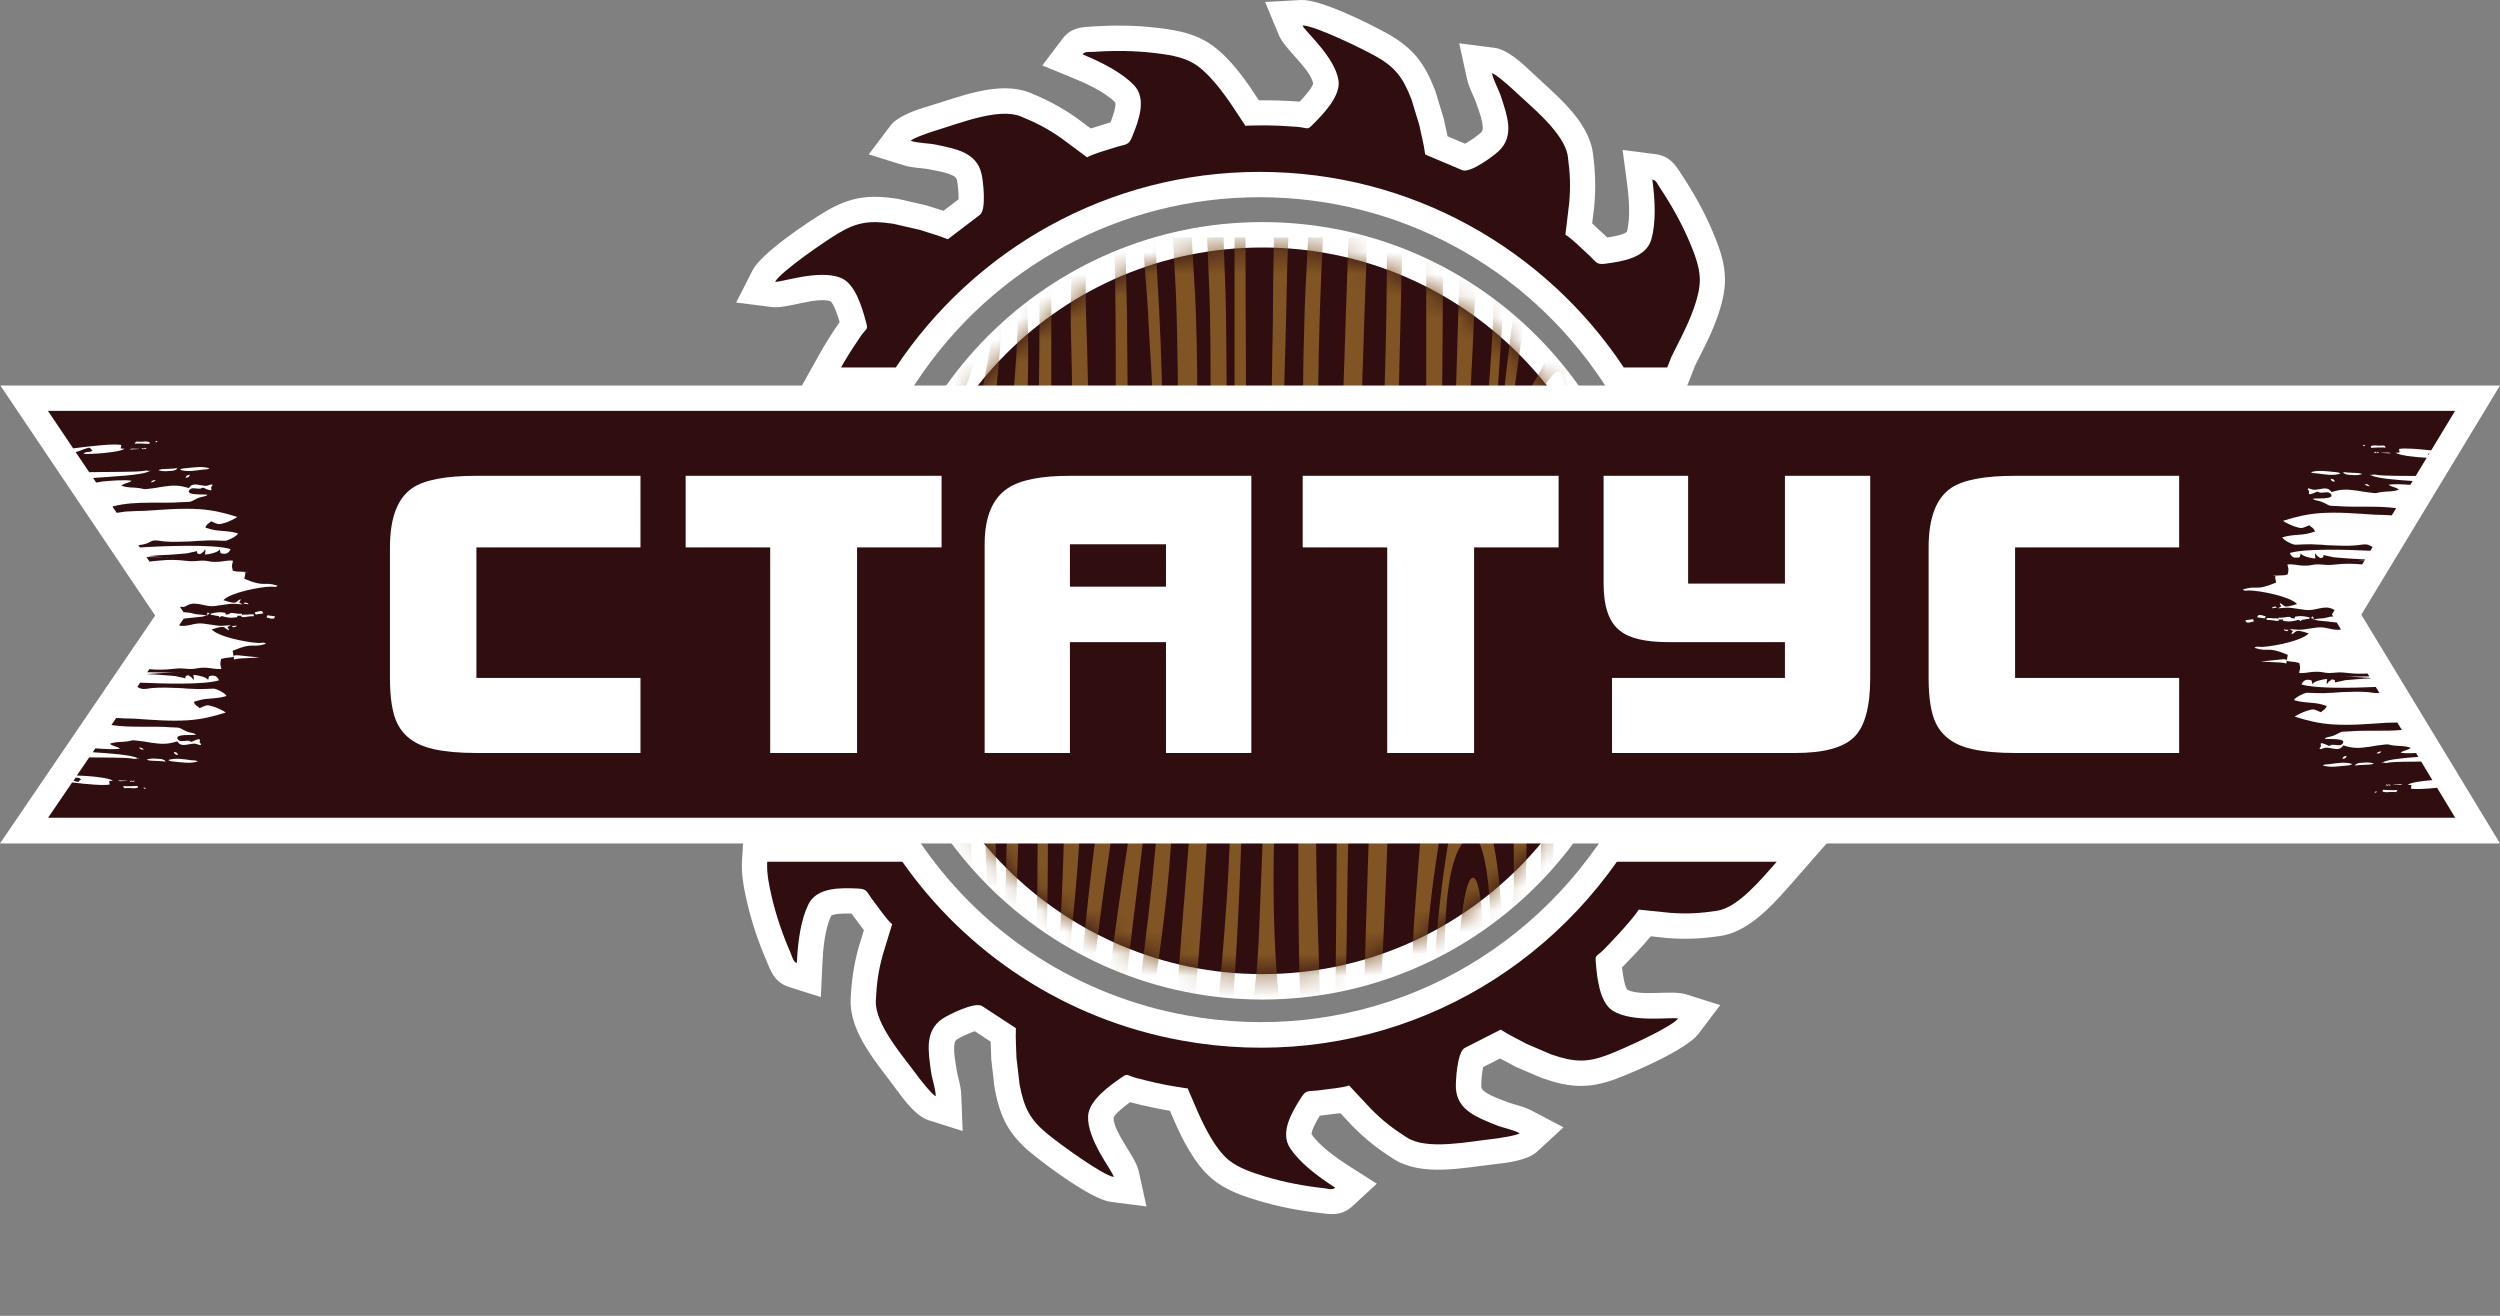
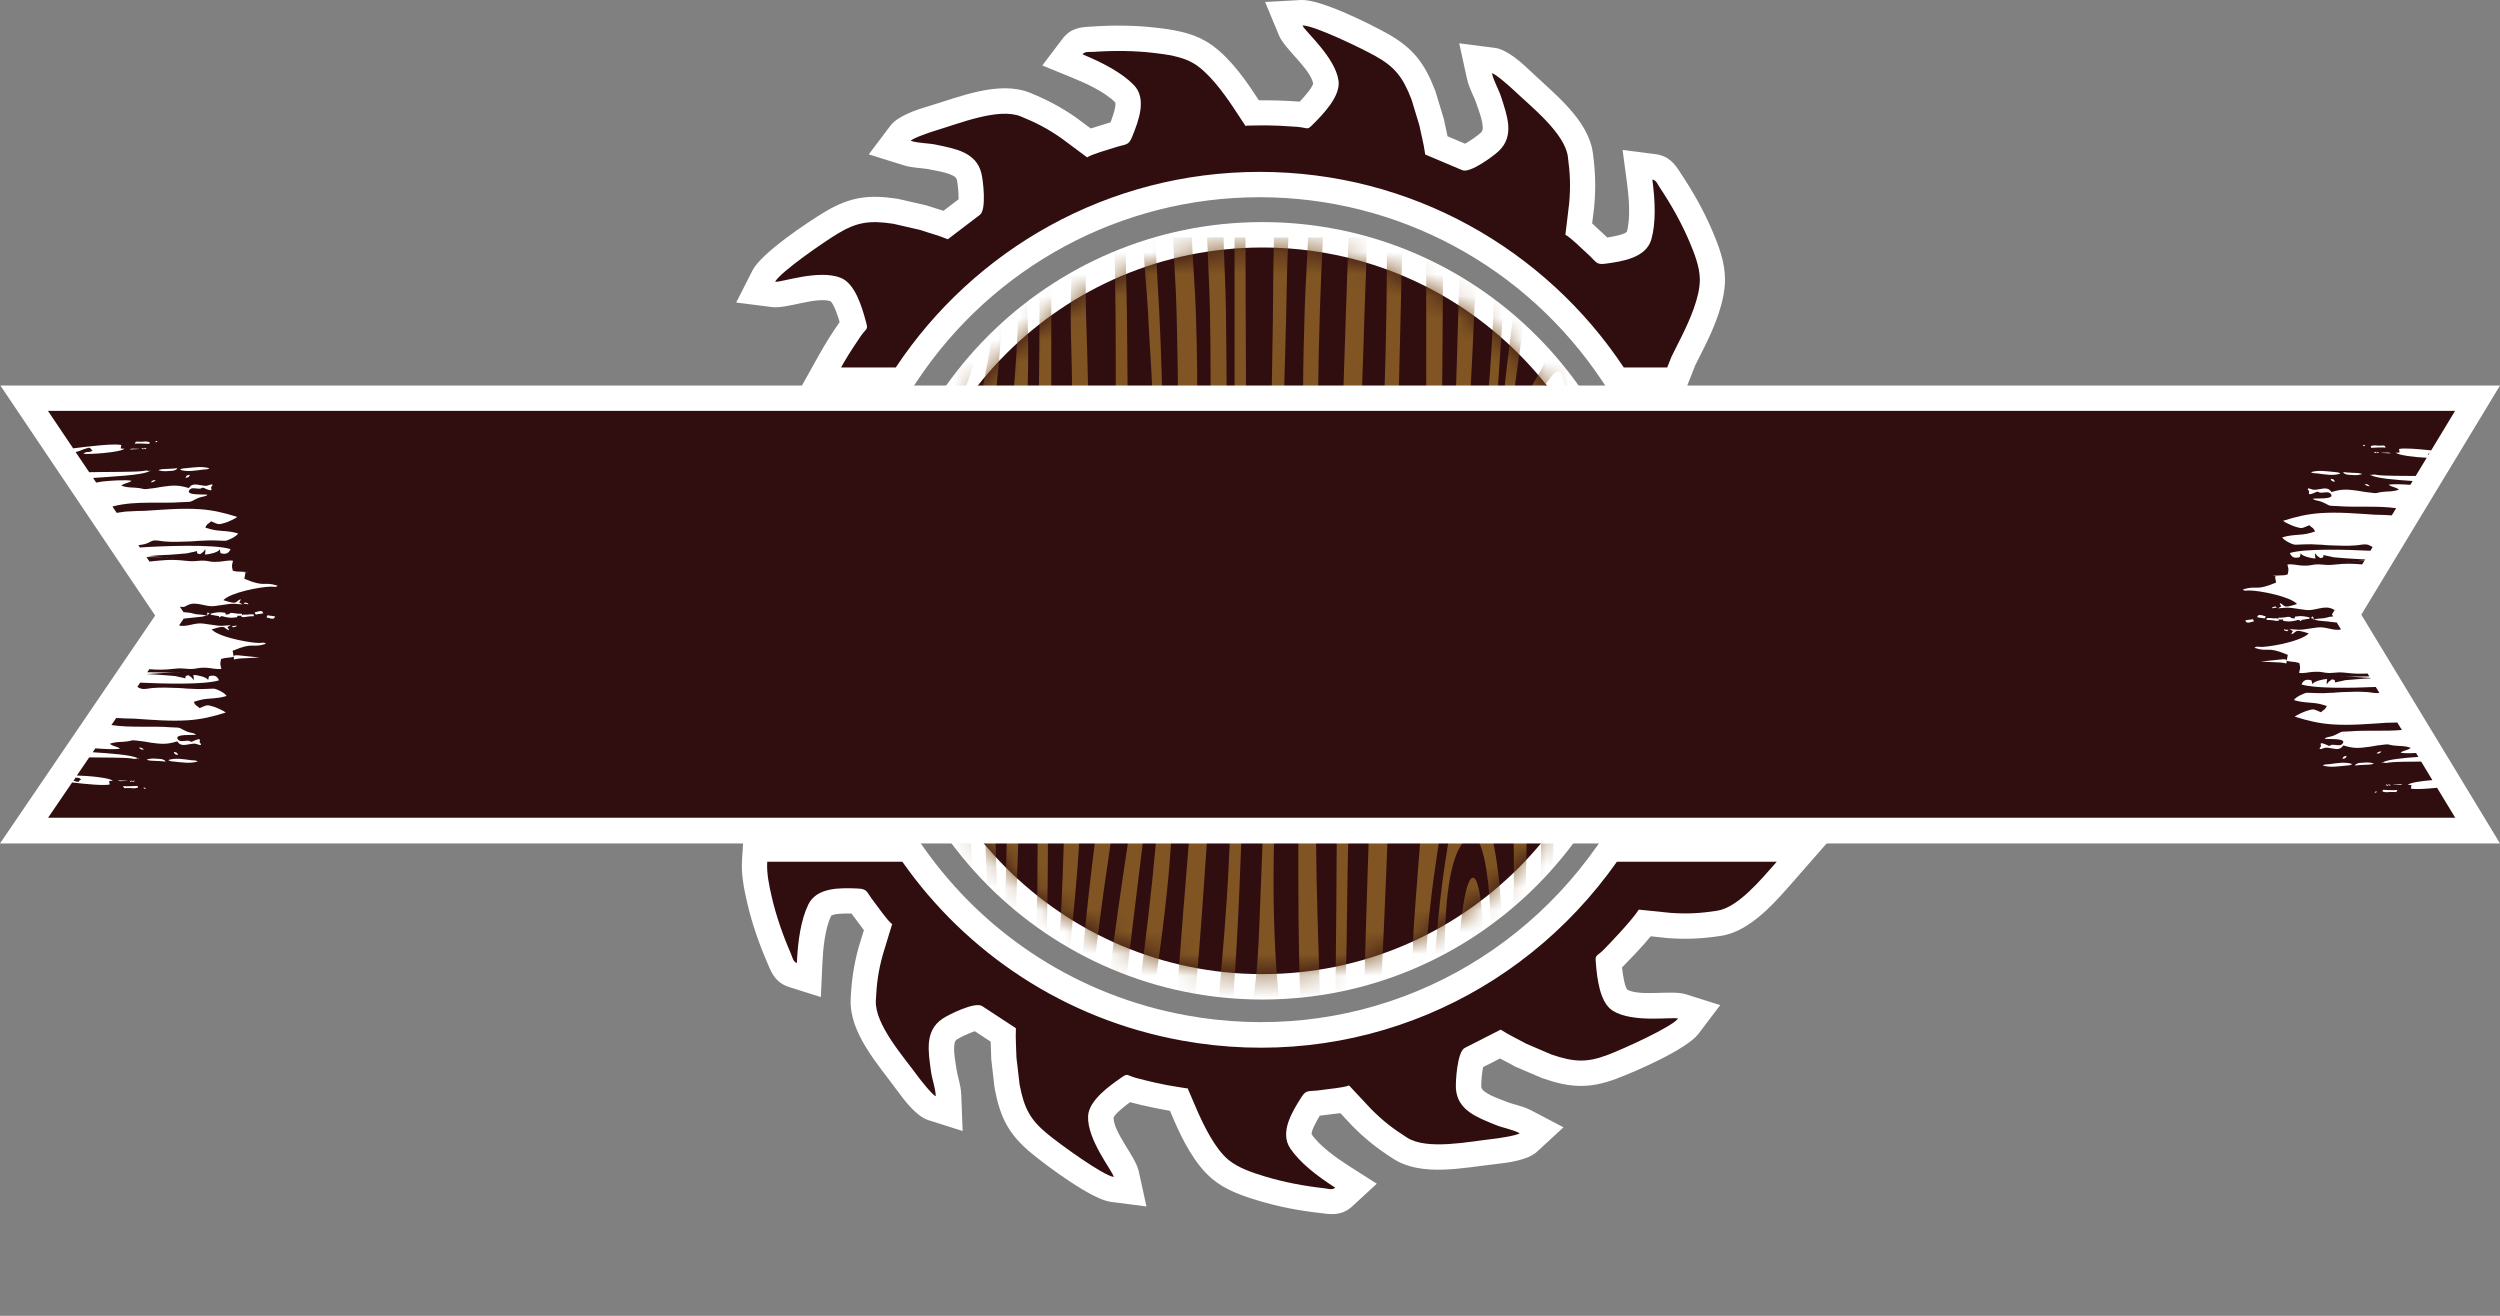
<svg xmlns="http://www.w3.org/2000/svg" width="114" height="60" viewBox="0 0 114 60" fill="none">
  <rect x="0" y="0" width="114" height="60" fill="#808080" stroke="none" />
  <g clip-path="url(#clip0_467_1381)">
    <path fill-rule="evenodd" clip-rule="evenodd" d="M57.564 10.127C67.337 10.127 75.256 18.064 75.256 27.853C75.256 37.641 67.334 45.579 57.564 45.579C47.795 45.579 39.873 37.641 39.873 27.853C39.873 18.064 47.795 10.127 57.564 10.127Z" fill="white" />
    <path fill-rule="evenodd" clip-rule="evenodd" d="M57.564 11.286C66.696 11.286 74.099 18.703 74.099 27.853C74.099 37.003 66.696 44.42 57.564 44.42C48.432 44.42 41.029 37.003 41.029 27.853C41.029 18.703 48.432 11.286 57.564 11.286Z" fill="#300E10" />
    <mask id="mask0_467_1381" style="mask-type:luminance" maskUnits="userSpaceOnUse" x="41" y="11" width="34" height="34">
      <path d="M57.564 11.286C66.696 11.286 74.099 18.703 74.099 27.853C74.099 37.003 66.696 44.42 57.564 44.42C48.432 44.42 41.029 37.003 41.029 27.853C41.029 18.703 48.432 11.286 57.564 11.286Z" fill="white" />
    </mask>
    <g mask="url(#mask0_467_1381)">
      <path fill-rule="evenodd" clip-rule="evenodd" d="M55.12 58.59C54.929 55.705 55.901 50.985 56.973 48.532C57.083 48.279 57.286 47.755 57.536 47.874C57.927 48.062 58.199 49.215 58.299 49.751C58.812 52.448 58.94 56.958 58.552 59.671C58.346 61.124 58.052 62.684 57.586 63.99C57.477 64.3 57.336 64.648 57.17 64.914C57.077 65.062 57.011 65.181 56.883 65.281C56.32 65.716 55.864 63.618 55.764 63.242C55.37 61.748 55.223 60.206 55.116 58.596L55.12 58.59ZM56.292 10.825H56.795C56.795 14.146 56.826 17.475 56.826 20.802C56.826 22.468 56.814 24.138 56.814 25.804C56.814 27.471 56.767 29.143 56.767 30.809C56.767 33.876 56.648 37.475 56.517 40.557C56.451 42.12 56.364 43.718 56.248 45.275C56.192 46.042 56.129 46.803 56.045 47.577C56.004 47.95 55.967 48.335 55.914 48.698C55.864 49.04 55.776 49.5 55.76 49.823C55.929 49.619 56.389 48.351 56.508 48.009C57.345 45.588 57.361 43.812 57.464 41.212C57.596 37.86 57.733 34.521 57.78 31.176C57.792 30.358 57.805 29.497 57.827 28.676C57.871 27.029 57.852 25.218 57.902 23.59C57.927 22.744 57.902 21.857 57.943 21.021C57.983 20.191 57.964 19.314 57.983 18.474C58.002 17.622 57.999 16.774 58.021 15.918C58.064 14.233 58.043 12.52 58.093 10.828H58.755C58.683 11.981 58.677 13.212 58.649 14.384C58.618 15.552 58.59 16.736 58.552 17.907C58.48 20.266 58.421 22.628 58.368 24.986C58.264 29.741 58.146 34.462 58.08 39.229C58.049 41.572 58.124 43.925 58.393 46.205C58.646 48.36 58.993 50.477 59.162 52.686C59.446 56.401 59.518 60.598 58.202 64.125L57.702 65.409H55.46C55.413 65.124 55.182 64.332 55.098 63.965C54.469 61.228 54.216 58.625 54.488 55.79C54.801 52.526 55.229 49.297 55.529 46.017C55.729 43.818 55.935 41.538 56.035 39.314C56.136 37.021 56.27 34.678 56.264 32.351C56.257 29.973 56.295 27.599 56.295 25.215V10.832L56.292 10.825Z" fill="#805523" />
      <path fill-rule="evenodd" clip-rule="evenodd" d="M63.479 65.4C63.57 64.176 63.761 62.894 63.895 61.673L65.083 50.916C65.095 50.804 65.099 50.531 65.158 50.44C66.002 55.931 65.567 58.259 64.858 63.568C64.78 64.157 64.658 64.805 64.614 65.4H65.145C65.192 64.865 65.296 64.288 65.371 63.768C65.449 63.227 65.521 62.675 65.586 62.139C65.971 58.979 66.574 54.97 65.98 51.919C65.78 50.895 65.527 49.917 65.339 48.865C64.723 45.372 65.052 42.064 65.577 38.653C65.915 36.451 66.124 34.221 66.265 31.944C66.337 30.794 66.409 29.616 66.49 28.476C66.574 27.302 66.605 26.124 66.69 24.956C66.856 22.631 66.921 20.257 67.049 17.93C67.115 16.749 67.168 15.568 67.221 14.393C67.275 13.219 67.365 11.997 67.384 10.822H66.593C66.484 14.744 66.387 18.638 66.212 22.534L65.586 33.936C65.552 34.052 65.583 33.98 65.536 34.036C65.502 33.118 65.543 32.038 65.574 31.12C65.605 30.155 65.596 29.187 65.621 28.22C65.668 26.302 65.671 24.373 65.699 22.45C65.755 18.575 65.802 14.7 65.802 10.822H65.033L65.045 32.085C65.045 35.725 64.714 38.622 64.476 42.149C64.401 43.28 64.423 44.483 64.401 45.617C64.358 47.853 64.214 50.136 64.067 52.382C63.923 54.581 63.764 56.789 63.589 58.979C63.504 60.056 63.41 61.14 63.295 62.23C63.185 63.27 63.01 64.364 62.935 65.403H63.485L63.479 65.4Z" fill="#805523" />
      <path fill-rule="evenodd" clip-rule="evenodd" d="M45.584 65.4H46.169C46.119 63.139 45.991 60.868 45.956 58.578C45.922 56.282 45.906 53.986 45.906 51.671C45.906 49.428 46.019 47.129 46.163 44.899C46.306 42.647 46.366 40.398 46.441 38.143C46.519 35.862 46.557 33.576 46.603 31.289C46.625 30.149 46.657 28.99 46.657 27.85C46.657 27.277 46.663 26.688 46.678 26.115C46.691 25.538 46.678 24.953 46.697 24.379C46.738 23.242 46.738 22.074 46.766 20.94C46.844 17.751 47.007 15.665 46.735 12.423C46.688 11.881 46.61 11.355 46.575 10.822H46.16C46.278 11.534 46.382 12.075 46.407 12.84C46.428 13.554 46.431 14.29 46.407 15.007C46.353 16.395 46.225 17.786 46.122 19.151C45.909 21.995 45.812 24.921 45.856 27.794C45.9 30.722 45.981 33.607 45.953 36.548C45.953 36.689 45.759 44.705 45.669 45.075L45.641 45.147C45.387 39.314 45.25 33.466 45.1 27.624C45.062 26.133 45.062 24.652 45.028 23.161C44.993 21.657 45.093 20.37 45.281 18.913C45.519 17.059 45.825 14.509 45.562 12.63C45.416 11.574 45.337 11.659 45.118 10.826H44.543C44.609 11.057 44.712 11.264 44.787 11.499C45.459 13.566 45.378 14.772 44.953 16.943C44.324 20.166 44.299 20.094 44.412 23.477C44.49 25.805 44.534 28.119 44.631 30.44C44.728 32.733 44.812 35.035 44.893 37.347C45.015 40.818 45.178 44.288 45.269 47.781C45.297 48.927 45.319 50.096 45.362 51.248C45.447 53.585 45.45 55.956 45.509 58.299C45.569 60.655 45.581 63.042 45.581 65.407L45.584 65.4Z" fill="#805523" />
      <path fill-rule="evenodd" clip-rule="evenodd" d="M51.346 65.4H52.228C52.159 64.304 52.018 63.161 51.946 62.027C51.727 58.612 51.693 54.851 51.959 51.468C52.134 49.237 52.365 47.051 52.672 44.899C52.981 42.713 53.259 40.67 53.403 38.396C53.684 33.883 54.21 29.416 54.422 24.868C54.591 21.238 54.654 17.886 54.532 14.262C54.494 13.109 54.388 11.953 54.35 10.822H53.491C53.531 11.972 53.631 13.137 53.653 14.293C53.678 15.496 53.713 16.692 53.713 17.898C53.706 24.743 53.291 31.909 52.684 38.691C51.912 47.308 50.283 53.306 51.015 62.099C51.105 63.198 51.262 64.313 51.349 65.394L51.346 65.4Z" fill="#805523" />
      <path fill-rule="evenodd" clip-rule="evenodd" d="M53.078 65.4H53.935C53.769 63.562 53.772 60.316 53.794 58.409C53.819 56.119 53.953 53.861 54.072 51.568C54.128 50.478 54.207 49.322 54.3 48.223C54.394 47.123 54.45 46.033 54.547 44.918C54.741 42.722 54.894 40.495 55.041 38.303C55.498 31.452 55.935 24.692 55.935 17.814C55.935 16.636 55.913 15.465 55.904 14.29C55.895 13.128 55.817 11.985 55.795 10.822H55.044C55.085 11.975 55.154 13.128 55.176 14.271C55.319 22.146 54.869 30.396 54.228 38.212C53.869 42.591 53.516 47.076 53.269 51.511C53.141 53.795 53.069 56.06 52.994 58.349C52.915 60.727 53.012 63.035 53.075 65.4H53.078Z" fill="#805523" />
      <path fill-rule="evenodd" clip-rule="evenodd" d="M62.179 65.4C62.41 60.89 62.466 56.348 62.682 51.84C62.791 49.591 62.882 47.327 62.979 45.078C63.079 42.826 63.188 40.589 63.27 38.34C63.429 33.779 63.557 29.2 63.636 24.639C63.704 20.624 63.823 16.586 63.911 12.564C63.923 12 63.958 11.386 63.948 10.822H63.245C63.245 13.137 63.213 15.455 63.135 17.758C63.06 20.019 63.001 22.299 62.898 24.567C62.688 29.106 62.572 33.642 62.416 38.196C62.26 42.71 62.169 47.298 61.963 51.819C61.757 56.342 61.65 60.865 61.41 65.397H62.179V65.4Z" fill="#805523" />
      <path fill-rule="evenodd" clip-rule="evenodd" d="M67.993 43.029C67.993 44.16 67.697 48.11 67.165 48.802C66.887 49.165 66.512 48.316 66.427 48.066C66.03 46.913 65.877 44.915 65.877 43.712C65.877 42.136 65.936 39.117 66.824 38.309C67.246 37.927 67.437 38.331 67.562 38.71C67.928 39.822 67.993 41.823 67.993 43.032V43.029ZM68.219 10.822H68.7C68.675 11.972 68.603 13.175 68.528 14.318C68.297 17.751 68.084 21.153 67.818 24.58C67.584 27.584 67.296 32.069 67.49 35.095C67.59 36.661 67.746 36.799 68.043 38.171C68.522 40.379 68.55 42.644 68.394 44.962C68.237 47.233 68.025 49.472 67.865 51.743C67.706 54.017 67.54 56.291 67.384 58.562C67.303 59.712 67.224 60.849 67.149 61.995C67.078 63.114 66.978 64.276 66.921 65.397H66.133C66.224 64.285 66.39 63.129 66.518 62.005C66.643 60.89 66.749 59.731 66.849 58.591C67.028 56.561 67.306 53.51 66.89 51.584C66.446 49.516 65.633 47.834 65.446 45.519C65.352 44.354 65.464 43.133 65.577 41.967C65.686 40.843 65.821 39.746 66.005 38.647C66.18 37.601 66.452 36.555 66.593 35.48C66.743 34.346 66.79 33.15 66.852 32C67.115 27.252 67.437 22.713 67.859 17.986C68.072 15.621 68.147 13.216 68.225 10.822H68.219Z" fill="#805523" />
      <path fill-rule="evenodd" clip-rule="evenodd" d="M59.659 65.4C59.706 64.347 59.84 63.214 59.94 62.177C60.047 61.099 60.147 60.041 60.222 58.966C60.381 56.701 60.322 54.355 60.322 52.069C60.322 47.511 60.059 42.95 60.012 38.396C59.987 36.084 59.934 33.782 59.978 31.461C60 30.327 60.012 29.181 60.043 28.05C60.075 26.897 60.043 25.732 60.072 24.582C60.134 22.277 60.075 19.928 60.109 17.619C60.14 15.326 60.209 13.084 60.328 10.825H59.646C59.609 11.937 59.525 13.04 59.493 14.152C59.462 15.292 59.428 16.451 59.421 17.591C59.406 19.89 59.318 22.196 59.303 24.498C59.274 29.14 59.203 33.773 59.203 38.427C59.203 40.717 59.203 43.076 59.287 45.359C59.328 46.465 59.346 47.599 59.418 48.717C59.49 49.826 59.571 50.938 59.609 52.044C59.724 55.423 59.756 58.85 59.459 62.221C59.412 62.769 59.356 63.301 59.299 63.84C59.246 64.363 59.152 64.883 59.099 65.406H59.656L59.659 65.4Z" fill="#805523" />
      <path fill-rule="evenodd" clip-rule="evenodd" d="M44.021 65.4H44.8C44.884 63.048 44.99 60.721 44.978 58.349C44.962 56.003 44.953 53.604 44.843 51.27C44.79 50.105 44.756 48.937 44.718 47.772C44.681 46.619 44.612 45.479 44.571 44.332C44.49 42.052 44.356 39.737 44.218 37.454C43.943 32.924 43.699 28.398 43.333 23.894C43.243 22.772 43.164 21.645 43.077 20.539C42.989 19.396 42.805 18.475 42.611 17.397C42.427 16.382 42.183 15.402 42.067 14.343C41.939 13.156 42.014 12 42.064 10.819H41.805V16.091C41.858 16.195 41.861 16.458 41.901 16.84C42.28 20.48 42.789 24.182 43.014 27.812C43.271 31.906 43.415 36.013 43.599 40.126C43.787 44.285 43.88 48.476 43.977 52.652C44.027 54.763 44.068 56.887 44.071 59.001C44.074 60.896 44.115 63.571 44.024 65.397L44.021 65.4Z" fill="#805523" />
      <path fill-rule="evenodd" clip-rule="evenodd" d="M51.137 25.892C51.465 26.224 51.552 29.256 51.543 29.927C51.534 30.597 51.484 31.339 51.355 31.969C51.293 32.267 51.212 32.567 51.08 32.799C50.968 32.996 50.69 33.328 50.439 33.072C50.127 32.755 49.986 31.856 49.955 31.33C49.889 30.177 50.205 28.58 50.493 27.471C50.549 27.258 50.865 25.949 51.137 25.892ZM50.805 10.826H51.34C51.318 12 51.377 13.25 51.39 14.434C51.427 18.137 51.409 21.344 51.731 25.093C51.934 27.468 52.221 29.507 51.821 31.881C51.646 32.927 51.412 33.889 51.19 34.92C50.977 35.913 50.821 37.028 50.693 38.055C50.558 39.142 50.38 40.201 50.239 41.281C49.786 44.724 49.47 47.753 49.245 51.27C49.092 53.642 49.067 56.063 49.111 58.462C49.133 59.64 49.205 60.796 49.258 61.974C49.311 63.126 49.43 64.254 49.483 65.397H49.001C48.639 59.427 48.364 57.162 48.748 51.264C49.029 46.979 49.448 42.002 50.008 37.767C50.149 36.714 50.374 35.48 50.189 34.397C50.105 33.889 49.927 33.419 49.777 32.971C49.295 31.527 49.458 29.46 49.761 28.032C49.977 27.017 50.292 26.105 50.477 25.087C51.008 22.19 50.88 20.981 50.88 18.099C50.88 15.681 50.88 13.234 50.805 10.822V10.826Z" fill="#805523" />
      <path fill-rule="evenodd" clip-rule="evenodd" d="M69.829 20.367C69.757 19.305 69.951 18.544 70.36 17.745C70.457 17.554 70.895 16.824 71.117 16.949C71.332 17.072 71.395 17.971 71.398 18.271C71.41 19.183 71.129 20.188 70.835 20.927C70.698 21.272 70.469 21.989 70.144 21.654C69.91 21.413 69.854 20.768 69.826 20.37L69.829 20.367ZM71.22 10.822H71.848C71.776 12.364 71.608 14.547 71.679 16.053C71.704 16.608 71.798 17.131 71.817 17.701C71.883 19.797 71.298 20.627 70.929 22.212C70.554 23.828 70.763 25.673 70.817 27.336C70.926 30.794 70.967 34.537 70.857 37.967C70.785 40.254 70.676 42.547 70.523 44.818C70.373 47.054 70.16 49.275 70.032 51.524C69.835 54.992 69.951 58.519 70.166 61.986C70.219 62.854 70.351 64.611 70.344 65.397H69.557C69.65 61.826 69.55 58.19 69.622 54.597C69.644 53.432 69.635 52.201 69.716 51.054C69.882 48.736 70.06 46.578 70.163 44.251C70.266 41.877 70.273 39.48 70.273 37.087C70.273 34.694 70.204 25.435 69.857 23.014C69.707 21.967 69.388 20.968 69.357 19.887C69.319 18.635 69.66 17.88 70.169 17.047C70.989 15.706 70.967 14.174 71.095 12.527C71.139 11.966 71.192 11.38 71.214 10.819L71.22 10.822Z" fill="#805523" />
      <path fill-rule="evenodd" clip-rule="evenodd" d="M61.038 65.4C61.038 64.266 61.059 63.117 61.084 61.989C61.109 60.843 61.097 59.678 61.138 58.541C61.219 56.254 61.206 53.933 61.247 51.643C61.291 49.363 61.297 47.07 61.366 44.793C61.435 42.516 61.416 40.223 61.497 37.939C61.538 36.808 61.525 35.678 61.563 34.556C61.603 33.413 61.625 32.257 61.644 31.117C61.681 28.868 61.788 26.594 61.844 24.354C61.897 22.108 62.035 19.853 62.113 17.595C62.151 16.476 62.191 15.355 62.222 14.234C62.254 13.106 62.326 11.95 62.326 10.822H61.494C61.416 13.072 61.334 15.314 61.266 17.56C61.197 19.825 61.188 22.09 61.128 24.354C61.066 26.647 61.094 28.94 61.034 31.23C60.975 33.488 60.962 35.815 60.956 38.083C60.941 42.663 60.872 47.255 60.812 51.84C60.784 54.114 60.747 56.382 60.681 58.663C60.65 59.797 60.609 60.918 60.581 62.049C60.553 63.145 60.544 64.298 60.481 65.4H61.044H61.038Z" fill="#805523" />
      <path fill-rule="evenodd" clip-rule="evenodd" d="M47.62 65.4H48.104C48.085 63.032 48.038 60.67 48.038 58.293C48.038 55.916 48.01 53.535 48.135 51.214C48.257 48.965 48.451 46.807 48.657 44.58C48.967 41.231 49.439 37.886 49.208 34.528C49.133 33.419 49.008 32.335 48.92 31.23C48.745 28.971 49.108 26.979 49.448 24.73C49.786 22.509 49.664 20.11 49.62 17.814C49.598 16.658 49.561 15.502 49.523 14.346C49.486 13.14 49.517 12.025 49.555 10.822H48.948C48.898 11.963 48.823 13.037 48.823 14.205C48.823 15.374 48.883 16.52 48.886 17.673C48.895 19.991 48.854 22.196 48.632 24.483C48.414 26.722 48.21 28.912 48.382 31.205C48.467 32.332 48.56 33.447 48.56 34.587C48.564 38.083 48.429 41.36 48.192 44.849C48.038 47.082 47.938 49.328 47.798 51.559C47.563 55.286 47.526 58.262 47.538 61.936C47.538 62.612 47.576 64.821 47.626 65.403L47.62 65.4Z" fill="#805523" />
      <path fill-rule="evenodd" clip-rule="evenodd" d="M50.071 65.4H50.565C50.392 63.089 50.186 60.871 50.214 58.493C50.239 56.185 50.38 53.87 50.599 51.587C51.018 47.214 51.568 42.898 52.096 38.556C52.587 34.522 53.037 29.028 53.05 24.977C53.062 21.331 53.044 17.92 52.865 14.29C52.809 13.137 52.728 11.975 52.681 10.822H52.109C52.156 11.969 52.293 13.094 52.35 14.243C52.403 15.386 52.49 16.558 52.543 17.707C52.656 20.122 52.672 22.475 52.681 24.893C52.687 27.198 52.522 29.579 52.321 31.856C52.131 34.049 51.778 36.172 51.452 38.318C50.208 46.537 49.092 55.361 49.883 63.753C49.933 64.295 50.039 64.883 50.071 65.4Z" fill="#805523" />
      <path fill-rule="evenodd" clip-rule="evenodd" d="M68.434 65.4C68.497 64.291 68.644 63.16 68.71 62.051C68.778 60.927 68.869 59.781 68.91 58.64C68.997 56.329 69.091 53.976 69.138 51.665C69.185 49.347 69.325 47.019 69.397 44.708C69.469 42.393 69.619 40.019 69.622 37.716C69.622 36.51 69.644 35.314 69.635 34.105C69.619 31.906 69.441 29.453 69.263 27.254C69.085 25.065 68.828 22.625 68.835 20.46C68.841 18.766 69.35 15.781 69.588 13.986C69.726 12.952 69.954 11.837 70.038 10.825H69.447C69.35 11.881 69.172 12.955 69.044 14.011C68.5 18.524 68.287 19.398 68.538 24.097C68.659 26.377 68.769 28.661 68.856 30.947C68.947 33.3 68.969 35.64 69.019 37.998C69.069 40.36 68.978 42.759 68.931 45.105C68.841 49.738 68.481 54.177 68.194 58.769C68.125 59.874 68.025 60.98 67.931 62.073C67.837 63.173 67.703 64.304 67.64 65.4H68.428H68.434Z" fill="#805523" />
-       <path fill-rule="evenodd" clip-rule="evenodd" d="M71.148 65.4H72.326C72.305 64.868 72.22 64.266 72.155 63.759C71.567 59.333 71.364 56.661 71.579 51.981C71.683 49.726 71.817 47.44 71.917 45.184C72.02 42.904 72.198 40.636 72.305 38.365C72.517 33.851 72.861 29.297 73.03 24.749C73.199 20.113 73.474 15.483 73.474 10.819H72.721C72.721 13.144 72.674 15.493 72.624 17.811C72.48 24.677 72.317 31.468 71.998 38.334C71.895 40.57 71.695 42.782 71.558 44.981C71.417 47.189 71.26 49.382 71.132 51.609C70.913 55.44 70.954 58.152 71.148 61.898C71.207 63.064 71.167 64.223 71.154 65.394L71.148 65.4Z" fill="#805523" />
      <path fill-rule="evenodd" clip-rule="evenodd" d="M46.685 65.4C46.791 60.965 47.107 56.51 47.329 52.097C47.557 47.568 47.782 43.126 47.785 38.565C47.785 36.257 47.726 33.904 47.791 31.602C47.826 30.456 47.804 29.287 47.826 28.134C47.844 26.997 47.873 25.835 47.87 24.695C47.866 22.39 47.932 20.075 47.938 17.76C47.944 15.449 47.935 13.134 47.935 10.825H47.341C47.404 11.947 47.401 13.165 47.401 14.293C47.401 16.52 47.36 18.976 47.3 21.2C47.207 24.661 47.251 28.1 47.319 31.558C47.363 33.873 47.319 36.203 47.316 38.512C47.316 43.029 47.069 47.571 46.869 52.072C46.772 54.261 46.616 56.488 46.491 58.665C46.385 60.504 46.181 63.661 46.219 65.4H46.688H46.685Z" fill="#805523" />
      <path fill-rule="evenodd" clip-rule="evenodd" d="M44.124 13.836C44.124 14.033 44.002 16.526 43.618 16.533C43.283 16.536 43.077 14.625 43.065 14.425C43.024 13.848 43.065 12.408 43.299 12.013C43.618 12.007 43.787 12.473 43.884 12.739C43.999 13.056 44.124 13.473 44.124 13.836ZM42.805 10.822H43.652C43.687 10.882 43.733 10.932 43.78 10.998C44.062 11.386 44.281 11.881 44.431 12.335C44.64 12.971 44.759 13.56 44.74 14.29C44.712 15.27 44.318 17.331 43.852 17.964C43.574 18.343 43.411 18.058 43.274 17.758C42.933 17.021 42.724 15.8 42.627 14.989C42.461 13.629 42.367 12.06 42.805 10.819V10.822Z" fill="#805523" />
      <path fill-rule="evenodd" clip-rule="evenodd" d="M66.755 46.756C67.04 46.766 67.118 46.462 67.19 46.211C67.268 45.942 67.315 45.682 67.365 45.394C67.568 44.194 67.65 42.947 67.584 41.726C67.562 41.34 67.456 40.272 67.256 40.072C66.784 39.602 66.54 42.847 66.518 43.179C66.468 44.025 66.424 45.156 66.524 46.008C66.568 46.371 66.602 46.499 66.755 46.763V46.756Z" fill="#805523" />
      <path fill-rule="evenodd" clip-rule="evenodd" d="M50.355 30.694C50.411 31.286 50.765 31.568 51.03 31.267C51.237 31.032 51.287 30.415 51.249 30.039C51.118 28.714 50.249 29.607 50.355 30.694Z" fill="#805523" />
      <path fill-rule="evenodd" clip-rule="evenodd" d="M70.713 18.478C70.498 18.547 70.382 19.035 70.326 19.298C70.279 19.502 70.113 20.216 70.357 20.282C70.726 20.382 71.026 18.716 70.717 18.478H70.713Z" fill="#805523" />
    </g>
    <path fill-rule="evenodd" clip-rule="evenodd" d="M107.676 28.029L114 38.462H0L7.075 28.069L0.016 17.579H114L107.676 28.029Z" fill="white" />
    <path fill-rule="evenodd" clip-rule="evenodd" d="M106.509 30.822L106.534 30.816V30.825H106.509V30.822ZM7.875 25.438L7.85 25.444V25.435H7.875V25.438ZM6.196 35.611L6.19 35.627C6.19 35.627 6.203 35.615 6.196 35.611ZM8.888 28V28.006H8.866L8.888 28ZM6.024 35.624C6.077 35.649 5.962 35.684 6.131 35.63L6.124 35.593L6.024 35.624ZM5.918 35.618C5.962 35.646 5.868 35.674 6.024 35.624C5.981 35.596 6.074 35.568 5.918 35.618ZM5.812 35.611C5.812 35.611 5.793 35.611 5.79 35.602L5.387 35.583C5.421 35.602 5.377 35.602 5.477 35.621L5.815 35.611H5.812ZM6.537 35.919C6.603 35.987 6.553 35.965 6.653 35.965C6.584 35.893 6.637 35.922 6.537 35.919ZM10.776 28.52C10.676 28.551 10.651 28.542 10.57 28.545C10.661 28.636 10.611 28.614 10.783 28.561L10.776 28.523V28.52ZM6.337 34.086C6.421 34.177 6.428 34.183 6.565 34.18C6.503 34.117 6.437 34.086 6.337 34.086ZM7.919 34.286C7.985 34.431 8 34.396 8.122 34.428C8.056 34.283 8.041 34.318 7.919 34.286ZM11.614 27.925C11.68 28.069 11.636 28.019 11.767 28.003C11.87 27.991 11.902 27.997 12.008 27.965C11.964 27.868 11.955 27.818 11.614 27.925ZM11.03 27.987C10.936 27.991 10.861 27.987 10.761 27.975C10.642 27.959 10.598 27.934 10.464 27.962L10.479 27.997C10.404 28.006 10.335 28.022 10.292 28.031C10.292 28.028 10.295 28.022 10.298 28.016C10.239 27.909 10.339 27.962 10.176 27.931C10.001 27.9 9.779 27.931 9.591 27.991C9.704 28.103 9.573 28.019 9.726 28.05C9.767 28.059 9.87 28.081 9.979 28.094C10.007 28.172 10.014 28.166 10.076 28.1C10.098 28.1 10.12 28.1 10.139 28.1C10.323 28.157 10.539 28.188 10.711 28.157C10.873 28.125 10.776 28.178 10.833 28.075C10.895 28.081 10.954 28.084 11.026 28.075C11.017 28.088 11.008 28.106 10.998 28.128C11.133 28.157 11.18 28.131 11.295 28.116C11.395 28.103 11.47 28.097 11.564 28.103L11.58 28.025C11.458 27.997 11.373 28.022 11.252 28.028C11.13 28.034 11.086 28.009 11.042 28.056L11.03 27.997V27.987ZM6.278 35.837C6.128 35.843 5.73 35.868 5.612 35.843C5.677 35.987 5.652 35.928 5.921 35.934C6.077 35.937 6.109 35.972 6.29 35.915L6.274 35.837H6.278ZM6.687 34.637C6.787 34.697 6.962 34.688 7.097 34.697C7.247 34.706 7.422 34.706 7.547 34.734C7.503 34.656 7.541 34.697 7.478 34.656C7.397 34.603 7.275 34.606 7.175 34.6C7.015 34.59 6.897 34.572 6.684 34.637H6.687ZM7.672 34.653C7.744 34.725 7.856 34.722 7.963 34.731C8.288 34.76 8.675 34.832 9.019 34.722C8.916 34.659 8.86 34.681 8.719 34.666C8.382 34.622 8.019 34.547 7.675 34.656L7.672 34.653ZM7.638 25.425V25.431C7.613 25.425 7.566 25.419 7.506 25.416L7.638 25.425ZM6.734 20.467L6.728 20.451C6.728 20.451 6.74 20.463 6.734 20.467ZM6.562 20.454C6.615 20.429 6.5 20.395 6.668 20.448L6.662 20.485L6.562 20.454ZM6.456 20.46C6.5 20.432 6.406 20.404 6.562 20.454C6.518 20.482 6.612 20.511 6.456 20.46ZM6.349 20.467C6.349 20.467 6.331 20.467 6.328 20.476L5.924 20.495C5.959 20.476 5.915 20.476 6.015 20.457L6.353 20.467H6.349ZM7.075 20.16C7.14 20.091 7.09 20.113 7.187 20.113C7.119 20.185 7.172 20.157 7.075 20.16ZM11.314 27.558C11.214 27.527 11.189 27.536 11.108 27.533C11.198 27.442 11.148 27.464 11.32 27.518L11.314 27.555V27.558ZM6.875 21.992C6.959 21.901 6.965 21.895 7.103 21.898C7.04 21.961 6.975 21.992 6.875 21.992ZM8.457 21.792C8.522 21.648 8.538 21.682 8.66 21.651C8.594 21.795 8.579 21.76 8.457 21.792ZM12.152 28.153C12.217 28.009 12.174 28.059 12.305 28.075C12.408 28.088 12.44 28.081 12.546 28.113C12.502 28.21 12.493 28.26 12.152 28.153ZM6.812 20.241C6.662 20.235 6.265 20.21 6.146 20.235C6.212 20.091 6.187 20.15 6.456 20.144C6.612 20.141 6.643 20.107 6.825 20.163L6.809 20.241H6.812ZM7.222 21.441C7.322 21.381 7.497 21.391 7.631 21.381C7.781 21.372 7.956 21.372 8.081 21.344C8.038 21.422 8.075 21.381 8.013 21.422C7.931 21.475 7.809 21.472 7.709 21.478C7.55 21.488 7.431 21.507 7.219 21.441H7.222ZM8.207 21.425C8.278 21.353 8.391 21.356 8.497 21.347C8.822 21.319 9.21 21.247 9.554 21.356C9.451 21.419 9.394 21.397 9.254 21.413C8.916 21.456 8.554 21.532 8.21 21.422L8.207 21.425ZM8.416 30.637L8.391 30.631V30.64H8.416V30.637ZM8.175 30.653V30.647C8.15 30.653 8.103 30.659 8.044 30.662L8.175 30.653ZM108.107 21.666L108.101 21.629L108.069 21.673L108.11 21.666H108.107ZM106.04 28.185V28.191H106.062L106.04 28.185ZM105.506 28.257L105.5 28.219H105.509C105.459 28.084 105.471 28.088 105.378 28.182L105.5 28.219L105.468 28.263L105.509 28.257H105.506ZM108.642 34.775L108.635 34.813L108.604 34.769L108.645 34.775H108.642ZM6.293 34.59L6.299 34.628L6.331 34.584L6.29 34.59H6.293ZM9.429 28.072L9.435 28.034H9.426C9.476 27.9 9.463 27.903 9.557 27.994L9.435 28.031L9.466 28.075L9.426 28.069L9.429 28.072ZM6.828 21.478L6.834 21.441L6.865 21.485L6.825 21.478H6.828ZM2.198 18.735H111.952L110.861 20.539C110.252 20.47 109.633 20.423 109.395 20.473L109.423 20.63C109.332 20.648 109.329 20.639 109.251 20.642C109.376 20.767 110.142 20.849 110.658 20.874L110.155 21.704C109.645 21.698 108.732 21.704 108.438 21.663C108.304 21.648 108.266 21.616 108.107 21.663C108.363 21.817 109.261 21.883 110.017 21.933L109.911 22.108C109.564 22.083 109.114 22.064 108.926 22.105C109.035 22.211 109.264 22.205 109.389 22.33C109.035 22.443 108.92 22.39 108.588 22.437C108.385 22.465 108.395 22.506 108.207 22.478C108.066 22.456 107.985 22.453 107.844 22.434C107.722 22.418 107.641 22.396 107.513 22.377C107.072 22.321 106.813 22.28 106.319 22.437C106.244 22.355 106.216 22.302 106.097 22.28C105.906 22.246 105.647 22.362 105.465 22.327C105.39 22.312 105.262 22.24 105.237 22.287C105.212 22.334 105.268 22.33 105.293 22.402C105.293 22.406 105.296 22.418 105.3 22.421C105.306 22.449 105.174 22.631 105.55 22.468C105.562 22.462 105.628 22.431 105.628 22.431C105.697 22.412 105.647 22.418 105.712 22.431C105.825 22.459 105.69 22.471 105.887 22.465C106.031 22.462 106.222 22.393 106.306 22.556C106.422 22.788 105.584 22.709 105.462 22.744C105.55 22.828 105.715 22.822 105.837 22.872C105.894 22.894 105.959 22.919 106.019 22.951C106.291 23.11 106.291 23.054 106.616 23.079C107.457 23.145 108.398 23.051 109.264 23.173L109.067 23.499C108.979 23.499 108.892 23.496 108.807 23.486C108.635 23.471 108.466 23.483 108.291 23.471C107.463 23.417 106.644 23.342 105.812 23.398C105.225 23.439 104.721 23.555 104.108 23.749C104.174 23.815 104.527 23.975 104.637 24.009C104.984 24.113 104.937 24.103 105.303 23.95C105.421 24.078 105.484 24.034 105.565 24.238C105.215 24.348 105.118 24.363 104.824 24.385C104.593 24.404 104.337 24.42 104.071 24.504C104.133 24.642 104.552 24.843 104.668 24.839C104.996 24.83 105.328 24.802 105.665 24.833C105.731 24.839 105.803 24.833 105.856 24.839C106.003 24.849 106.084 24.864 106.256 24.868C106.656 24.88 107.038 24.902 107.447 24.868C107.657 24.849 107.86 24.783 108.032 24.861C108.082 24.886 108.138 24.918 108.185 24.94H108.194L108.091 25.115C106.975 25.059 105.078 25.009 104.418 25.218C104.502 25.428 104.649 25.469 104.874 25.403L104.912 25.228C104.978 25.378 105.446 25.469 105.587 25.466C105.572 25.384 105.553 25.303 105.578 25.222C105.622 25.319 105.684 25.369 105.759 25.413C105.765 25.416 105.784 25.469 105.872 25.438C105.972 25.403 105.937 25.403 105.947 25.309L106.419 25.413C106.591 25.425 106.766 25.441 106.947 25.456C107.257 25.485 107.557 25.488 107.851 25.51L107.816 25.566L107.447 25.588C107.544 25.582 107.672 25.579 107.81 25.579L107.713 25.738C107.354 25.704 106.975 25.685 106.463 25.745C105.912 25.81 105.856 25.673 105.368 25.773C105.256 25.795 105.121 25.795 104.999 25.792C104.771 25.785 104.509 25.701 104.305 25.745C104.362 25.961 104.371 25.964 104.318 26.193C104.265 26.211 104.215 26.221 104.168 26.23L103.627 26.255L103.811 26.274C103.79 26.28 103.765 26.283 103.74 26.293L103.79 26.565C102.799 26.982 102.949 26.666 102.27 26.882C102.358 26.969 102.426 26.922 102.58 26.925C103.055 26.932 104.424 27.195 104.746 27.543C104.062 27.759 104.24 27.63 103.968 27.502C103.955 27.571 103.943 27.483 103.974 27.561C103.999 27.621 103.999 27.608 104.03 27.649L103.871 27.74C104.087 27.731 104.274 27.69 104.49 27.721C104.718 27.756 104.903 27.777 105.134 27.812C105.556 27.875 105.956 27.587 106.35 27.762C106.4 27.784 106.431 27.803 106.459 27.818L106.337 28.019L106.394 28.11C106.347 28.113 106.3 28.119 106.244 28.125L106.05 28.175L106.009 28.169L106.019 28.185C105.781 28.2 105.593 28.222 105.512 28.247L105.706 28.297C105.787 28.307 105.847 28.313 105.915 28.319C106.069 28.329 106.181 28.345 106.334 28.363C106.403 28.37 106.481 28.382 106.559 28.388L106.75 28.705C106.4 28.78 106.04 28.558 105.665 28.614C105.434 28.648 105.25 28.67 105.021 28.705C104.806 28.736 104.618 28.695 104.402 28.686L104.562 28.777C104.53 28.817 104.53 28.805 104.505 28.864C104.474 28.94 104.487 28.852 104.499 28.924C104.774 28.796 104.593 28.664 105.278 28.883C105.093 29.084 104.555 29.256 104.046 29.369C104.037 29.363 104.027 29.363 104.027 29.372C103.661 29.45 103.311 29.497 103.114 29.5C102.961 29.5 102.892 29.453 102.805 29.544C103.483 29.76 103.333 29.444 104.324 29.86L104.274 30.13C104.258 30.039 104.133 30.067 104.055 30.067L103.089 30.168L104.005 30.211C104.309 30.236 104.249 30.305 104.271 30.183C104.274 30.164 104.274 30.146 104.271 30.133C104.471 30.189 104.606 30.158 104.849 30.233C104.903 30.465 104.893 30.465 104.837 30.681C105.04 30.725 105.303 30.64 105.531 30.634C105.653 30.631 105.784 30.628 105.9 30.653C106.384 30.75 106.444 30.612 106.994 30.681C107.375 30.728 107.682 30.728 107.963 30.712L108.041 30.844C107.863 30.847 107.228 30.86 106.91 30.841L108.085 30.913L108.098 30.935C107.894 30.944 107.688 30.951 107.479 30.973C107.297 30.988 107.122 31.004 106.95 31.016L106.478 31.12C106.469 31.026 106.503 31.026 106.403 30.991C106.316 30.96 106.297 31.013 106.291 31.016C106.216 31.06 106.153 31.11 106.109 31.207C106.084 31.126 106.103 31.045 106.119 30.963C105.978 30.963 105.509 31.054 105.443 31.201L105.406 31.026C105.181 30.96 105.037 31.004 104.949 31.211C105.556 31.402 107.207 31.377 108.335 31.326L108.498 31.593C108.341 31.63 108.166 31.577 107.982 31.561C107.572 31.527 107.191 31.549 106.791 31.561C106.619 31.568 106.538 31.58 106.391 31.59C106.337 31.593 106.266 31.59 106.2 31.596C105.859 31.627 105.531 31.596 105.203 31.59C105.087 31.59 104.665 31.79 104.606 31.925C104.871 32.009 105.128 32.025 105.359 32.044C105.653 32.069 105.753 32.081 106.1 32.191C106.015 32.395 105.956 32.351 105.837 32.479C105.468 32.323 105.515 32.316 105.171 32.42C105.062 32.454 104.709 32.614 104.643 32.68C105.259 32.874 105.762 32.99 106.347 33.031C107.178 33.087 107.998 33.012 108.826 32.958C108.995 32.949 109.154 32.958 109.317 32.946L109.526 33.287C108.738 33.359 107.907 33.287 107.153 33.35C106.831 33.375 106.831 33.319 106.556 33.478C106.5 33.513 106.431 33.535 106.375 33.557C106.253 33.607 106.087 33.597 106 33.685C106.122 33.72 106.96 33.644 106.844 33.873C106.76 34.039 106.569 33.97 106.425 33.964C106.228 33.958 106.362 33.97 106.25 33.998C106.184 34.014 106.234 34.02 106.166 33.998C106.166 33.998 106.097 33.967 106.087 33.961C105.709 33.795 105.844 33.976 105.837 34.008C105.837 34.011 105.834 34.023 105.834 34.027C105.812 34.099 105.756 34.099 105.778 34.142C105.803 34.189 105.931 34.117 106.006 34.102C106.191 34.064 106.447 34.183 106.638 34.149C106.756 34.127 106.785 34.07 106.86 33.992C107.354 34.149 107.613 34.111 108.054 34.052C108.179 34.036 108.263 34.014 108.385 33.995C108.529 33.976 108.607 33.97 108.748 33.951C108.935 33.923 108.926 33.967 109.129 33.992C109.464 34.036 109.579 33.986 109.93 34.099C109.805 34.224 109.573 34.215 109.467 34.324C109.604 34.352 109.889 34.352 110.17 34.337L110.28 34.515C109.595 34.562 108.876 34.631 108.648 34.766C108.807 34.813 108.845 34.781 108.979 34.766C109.223 34.734 109.895 34.731 110.405 34.728L110.917 35.574C110.439 35.611 109.895 35.684 109.792 35.79C109.87 35.793 109.873 35.784 109.964 35.803L109.936 35.959C110.139 36.003 110.614 35.975 111.13 35.922L111.959 37.29H2.192L3.289 35.68C3.97 35.762 4.73 35.831 5.002 35.774L4.974 35.618C5.065 35.599 5.068 35.608 5.146 35.605C4.999 35.458 3.983 35.373 3.505 35.364L4.067 34.537H4.074C4.514 34.547 5.627 34.537 5.959 34.581C6.093 34.597 6.131 34.628 6.29 34.581C6.015 34.418 5.011 34.355 4.227 34.302L4.349 34.124C4.705 34.155 5.258 34.183 5.471 34.139C5.362 34.033 5.133 34.039 5.008 33.914C5.362 33.801 5.477 33.854 5.809 33.807C6.012 33.779 6.002 33.738 6.19 33.767C6.331 33.788 6.412 33.792 6.553 33.81C6.675 33.826 6.756 33.848 6.884 33.867C7.325 33.923 7.584 33.964 8.078 33.807C8.153 33.889 8.181 33.942 8.3 33.964C8.491 33.998 8.75 33.883 8.932 33.917C9.007 33.933 9.135 34.005 9.16 33.958C9.185 33.911 9.129 33.914 9.104 33.842C9.104 33.839 9.101 33.826 9.101 33.823C9.094 33.795 9.226 33.613 8.851 33.776C8.838 33.782 8.772 33.814 8.772 33.814C8.704 33.832 8.754 33.826 8.688 33.814C8.575 33.785 8.71 33.773 8.513 33.779C8.369 33.782 8.178 33.851 8.094 33.688C7.978 33.456 8.816 33.535 8.938 33.5C8.851 33.416 8.685 33.422 8.563 33.372C8.507 33.35 8.441 33.328 8.385 33.294C8.113 33.134 8.113 33.19 7.788 33.165C6.928 33.096 5.962 33.197 5.08 33.062L5.299 32.742C5.399 32.745 5.499 32.745 5.596 32.755C5.768 32.77 5.937 32.758 6.112 32.77C6.94 32.824 7.759 32.899 8.591 32.843C9.179 32.802 9.682 32.686 10.295 32.492C10.229 32.426 9.876 32.266 9.767 32.232C9.419 32.128 9.466 32.138 9.101 32.291C8.982 32.163 8.919 32.207 8.838 32.003C9.188 31.893 9.285 31.878 9.579 31.856C9.81 31.837 10.067 31.821 10.332 31.737C10.27 31.599 9.851 31.398 9.735 31.402C9.407 31.411 9.076 31.439 8.738 31.408C8.672 31.402 8.6 31.408 8.547 31.402C8.4 31.392 8.319 31.377 8.147 31.373C7.747 31.361 7.366 31.339 6.956 31.373C6.747 31.392 6.543 31.458 6.371 31.38C6.337 31.364 6.299 31.342 6.262 31.323L6.393 31.129C7.519 31.182 9.341 31.226 9.985 31.023C9.901 30.813 9.754 30.772 9.529 30.838L9.491 31.013C9.426 30.863 8.957 30.775 8.816 30.775C8.832 30.857 8.851 30.938 8.825 31.02C8.782 30.922 8.719 30.872 8.644 30.828C8.638 30.825 8.619 30.772 8.532 30.803C8.432 30.838 8.466 30.838 8.457 30.932L7.985 30.828C7.813 30.816 7.638 30.8 7.456 30.785C7.184 30.759 6.918 30.753 6.659 30.738L8.025 30.653C7.703 30.672 7.062 30.662 6.887 30.656H6.715L6.809 30.515C7.134 30.543 7.484 30.553 7.938 30.496C8.488 30.431 8.544 30.569 9.032 30.468C9.144 30.446 9.279 30.446 9.401 30.449C9.629 30.456 9.892 30.54 10.095 30.496C10.039 30.28 10.029 30.277 10.082 30.049C10.323 29.973 10.461 30.005 10.661 29.948C10.661 29.964 10.661 29.98 10.661 29.998C10.682 30.124 10.623 30.055 10.926 30.027L11.842 29.983L10.876 29.883C10.798 29.883 10.673 29.854 10.658 29.945L10.607 29.676C11.598 29.256 11.448 29.572 12.127 29.359C12.039 29.272 11.97 29.319 11.817 29.319C11.62 29.319 11.27 29.268 10.901 29.19C10.901 29.178 10.892 29.181 10.883 29.187C10.373 29.078 9.835 28.902 9.651 28.702C10.335 28.485 10.157 28.614 10.429 28.742C10.442 28.673 10.454 28.761 10.423 28.686C10.398 28.626 10.398 28.639 10.367 28.598L10.526 28.507C10.31 28.517 10.123 28.558 9.907 28.526C9.679 28.492 9.495 28.47 9.263 28.435C8.882 28.379 8.519 28.608 8.163 28.523L8.375 28.21C8.453 28.2 8.532 28.191 8.597 28.185C8.75 28.169 8.863 28.153 9.016 28.141C9.085 28.138 9.144 28.131 9.226 28.119L9.419 28.069C9.338 28.044 9.151 28.022 8.913 28.006L8.926 27.991L8.885 27.997L8.691 27.947C8.61 27.934 8.55 27.931 8.482 27.925C8.441 27.925 8.403 27.919 8.369 27.915L8.2 27.665C8.219 27.665 8.241 27.671 8.272 27.674C8.438 27.693 8.425 27.652 8.582 27.583C8.972 27.408 9.376 27.696 9.798 27.634C10.029 27.599 10.214 27.577 10.442 27.543C10.658 27.511 10.845 27.552 11.061 27.561L10.901 27.471C10.933 27.43 10.933 27.442 10.958 27.383C10.989 27.308 10.976 27.395 10.964 27.326C10.689 27.455 10.87 27.587 10.185 27.367C10.504 27.02 11.874 26.756 12.352 26.75C12.505 26.75 12.574 26.797 12.662 26.709C11.983 26.493 12.133 26.81 11.142 26.393L11.192 26.12C11.167 26.114 11.142 26.108 11.12 26.102L11.305 26.083L10.764 26.058C10.717 26.049 10.67 26.039 10.614 26.02C10.561 25.788 10.57 25.785 10.626 25.572C10.423 25.529 10.157 25.613 9.932 25.619C9.81 25.622 9.679 25.626 9.563 25.601C9.079 25.503 9.019 25.641 8.469 25.572C7.766 25.488 7.316 25.557 6.815 25.607L6.678 25.403C6.94 25.403 7.278 25.4 7.484 25.413L6.743 25.366L6.94 25.344C7.281 25.309 7.625 25.312 7.985 25.278C8.166 25.262 8.341 25.247 8.513 25.234L8.985 25.131C8.994 25.225 8.96 25.225 9.06 25.259C9.148 25.291 9.166 25.237 9.173 25.234C9.248 25.19 9.31 25.14 9.354 25.043C9.379 25.125 9.36 25.206 9.344 25.287C9.485 25.287 9.954 25.2 10.02 25.049L10.057 25.225C10.282 25.291 10.426 25.247 10.514 25.04C9.751 24.799 7.331 24.902 6.381 24.965L6.309 24.858C6.334 24.858 6.356 24.855 6.375 24.852C6.512 24.833 6.621 24.814 6.743 24.761C6.79 24.739 6.847 24.705 6.897 24.683C7.069 24.601 7.272 24.67 7.481 24.689C7.891 24.724 8.272 24.702 8.672 24.689C8.844 24.683 8.926 24.67 9.072 24.661C9.126 24.658 9.198 24.661 9.263 24.655C9.604 24.623 9.932 24.655 10.261 24.661C10.376 24.661 10.798 24.46 10.858 24.326C10.592 24.241 10.335 24.226 10.104 24.207C9.81 24.182 9.71 24.169 9.363 24.059C9.448 23.856 9.51 23.9 9.626 23.771C9.995 23.928 9.948 23.934 10.292 23.831C10.401 23.799 10.754 23.637 10.82 23.571C10.204 23.377 9.701 23.261 9.116 23.22C8.285 23.164 7.466 23.239 6.637 23.292C6.462 23.305 6.29 23.292 6.121 23.308C5.962 23.323 5.787 23.314 5.64 23.339L5.321 23.386L5.127 23.098L5.224 23.073C6.203 22.832 7.325 22.973 8.313 22.897C8.635 22.872 8.635 22.929 8.91 22.769C8.966 22.735 9.035 22.713 9.088 22.691C9.21 22.64 9.376 22.65 9.463 22.562C9.341 22.528 8.504 22.603 8.619 22.374C8.704 22.208 8.894 22.277 9.038 22.283C9.235 22.287 9.101 22.277 9.213 22.249C9.279 22.233 9.229 22.227 9.298 22.249C9.298 22.249 9.366 22.28 9.376 22.287C9.754 22.453 9.62 22.271 9.626 22.24C9.626 22.236 9.629 22.224 9.629 22.221C9.651 22.149 9.707 22.149 9.685 22.105C9.66 22.058 9.532 22.13 9.457 22.146C9.273 22.183 9.016 22.064 8.825 22.099C8.707 22.121 8.679 22.177 8.604 22.255C8.11 22.099 7.85 22.136 7.409 22.196C7.284 22.211 7.2 22.233 7.078 22.252C6.934 22.271 6.856 22.277 6.715 22.296C6.528 22.324 6.537 22.28 6.334 22.255C5.999 22.211 5.884 22.262 5.534 22.149C5.659 22.023 5.887 22.033 5.996 21.923C5.734 21.867 4.943 21.923 4.661 21.958L4.386 22.005L4.245 21.795C5.021 21.732 6.478 21.682 6.818 21.482C6.659 21.435 6.621 21.466 6.487 21.482C6.156 21.525 5.043 21.516 4.602 21.525C4.452 21.529 4.252 21.525 4.067 21.532L3.448 20.614L3.601 20.57C3.714 20.526 3.995 20.41 4.102 20.417C4.17 20.504 4.127 20.476 4.22 20.536C4.08 20.677 3.958 20.542 3.805 20.692C3.983 20.73 5.493 20.639 5.674 20.46C5.596 20.457 5.593 20.467 5.502 20.448L5.53 20.291C5.196 20.219 4.092 20.348 3.336 20.445L2.188 18.738L2.198 18.735ZM3.351 35.602L3.451 35.458C3.533 35.467 3.614 35.452 3.698 35.536C3.605 35.599 3.648 35.568 3.58 35.655C3.53 35.655 3.442 35.633 3.351 35.602ZM110.824 20.598L110.736 20.745C110.736 20.745 110.714 20.73 110.705 20.717C110.799 20.655 110.755 20.686 110.824 20.598ZM108.198 20.645L108.204 20.63C108.204 20.63 108.191 20.642 108.198 20.645ZM108.37 20.633C108.316 20.608 108.432 20.573 108.263 20.626L108.27 20.664L108.37 20.633ZM108.476 20.639C108.432 20.611 108.526 20.583 108.37 20.633C108.413 20.661 108.32 20.689 108.476 20.639ZM108.582 20.645C108.582 20.645 108.601 20.645 108.604 20.655L109.007 20.673C108.973 20.655 109.017 20.655 108.917 20.636L108.579 20.645H108.582ZM107.857 20.338C107.791 20.269 107.841 20.291 107.741 20.291C107.81 20.363 107.757 20.335 107.857 20.338ZM104.852 28.276C104.918 28.341 104.921 28.348 104.949 28.269C105.059 28.257 105.162 28.235 105.203 28.226C105.356 28.194 105.225 28.279 105.337 28.166C105.153 28.106 104.928 28.075 104.752 28.106C104.587 28.138 104.69 28.081 104.631 28.191L104.637 28.207C104.593 28.197 104.524 28.185 104.449 28.175L104.465 28.141C104.33 28.113 104.284 28.138 104.168 28.153C104.068 28.166 103.993 28.172 103.899 28.166L103.886 28.226C103.846 28.178 103.799 28.203 103.677 28.197C103.555 28.191 103.471 28.166 103.349 28.194L103.364 28.273C103.458 28.269 103.533 28.273 103.633 28.285C103.752 28.301 103.796 28.326 103.93 28.297C103.921 28.276 103.911 28.257 103.902 28.244C103.974 28.257 104.033 28.254 104.096 28.244C104.152 28.348 104.055 28.294 104.218 28.326C104.39 28.357 104.606 28.326 104.79 28.269C104.809 28.269 104.831 28.269 104.852 28.269V28.276ZM103.618 27.74C103.718 27.709 103.743 27.718 103.824 27.715C103.733 27.624 103.783 27.646 103.611 27.699L103.618 27.737V27.74ZM108.057 22.171C107.973 22.08 107.966 22.074 107.829 22.077C107.891 22.139 107.957 22.171 108.057 22.171ZM106.475 21.97C106.409 21.826 106.394 21.861 106.272 21.829C106.337 21.973 106.353 21.939 106.475 21.97ZM102.78 28.332C102.714 28.188 102.758 28.238 102.627 28.254C102.523 28.266 102.492 28.26 102.386 28.291C102.43 28.388 102.439 28.439 102.78 28.332ZM108.119 20.42C108.27 20.413 108.667 20.388 108.785 20.413C108.72 20.269 108.745 20.329 108.476 20.323C108.32 20.32 108.288 20.285 108.107 20.341L108.123 20.42H108.119ZM107.71 21.619C107.61 21.56 107.435 21.569 107.3 21.56C107.15 21.55 106.975 21.55 106.85 21.522C106.894 21.601 106.856 21.56 106.919 21.601C107 21.654 107.122 21.651 107.222 21.657C107.382 21.666 107.5 21.685 107.713 21.619H107.71ZM106.725 21.601C106.653 21.529 106.541 21.532 106.434 21.522C106.109 21.494 105.722 21.422 105.378 21.532C105.481 21.594 105.537 21.572 105.678 21.588C106.015 21.632 106.378 21.707 106.722 21.597L106.725 21.601ZM106.76 30.828V30.822C106.785 30.828 106.831 30.835 106.891 30.838L106.76 30.828ZM108.732 35.787L108.738 35.803C108.738 35.803 108.726 35.79 108.732 35.787ZM108.904 35.8C108.851 35.825 108.967 35.859 108.798 35.806L108.804 35.768L108.904 35.8ZM109.01 35.793C108.967 35.821 109.06 35.85 108.904 35.8C108.948 35.771 108.854 35.743 109.01 35.793ZM109.117 35.787C109.117 35.787 109.135 35.787 109.139 35.778L109.542 35.759C109.508 35.778 109.551 35.778 109.451 35.796L109.114 35.787H109.117ZM108.391 36.094C108.326 36.163 108.376 36.141 108.279 36.141C108.348 36.069 108.295 36.097 108.391 36.094ZM104.152 28.695C104.252 28.727 104.277 28.717 104.359 28.72C104.268 28.811 104.318 28.789 104.146 28.736L104.152 28.698V28.695ZM108.595 34.265C108.51 34.355 108.504 34.362 108.366 34.359C108.429 34.296 108.495 34.265 108.595 34.265ZM107.013 34.465C106.947 34.609 106.931 34.575 106.81 34.606C106.875 34.462 106.891 34.496 107.013 34.465ZM103.317 28.103C103.252 28.247 103.296 28.197 103.164 28.182C103.061 28.169 103.03 28.175 102.924 28.144C102.967 28.047 102.977 27.997 103.317 28.103ZM108.657 36.016C108.807 36.022 109.204 36.047 109.323 36.022C109.257 36.166 109.282 36.106 109.014 36.113C108.857 36.116 108.826 36.15 108.645 36.094L108.66 36.016H108.657ZM108.248 34.816C108.148 34.875 107.973 34.866 107.838 34.875C107.688 34.885 107.513 34.885 107.388 34.913C107.432 34.835 107.394 34.875 107.457 34.835C107.538 34.781 107.66 34.785 107.76 34.778C107.919 34.769 108.038 34.75 108.251 34.816H108.248ZM107.263 34.835C107.191 34.907 107.078 34.904 106.972 34.913C106.647 34.941 106.259 35.013 105.915 34.904C106.019 34.841 106.075 34.863 106.216 34.847C106.553 34.803 106.916 34.728 107.26 34.838L107.263 34.835ZM107.053 25.622L107.078 25.629V25.619H107.053V25.622ZM107.294 25.607V25.613C107.319 25.607 107.366 25.601 107.425 25.597L107.294 25.607Z" fill="#300E10" />
    <path fill-rule="evenodd" clip-rule="evenodd" d="M74.19 45.121C74.787 45.457 76.225 45.134 76.872 45.338L78.442 45.833L77.448 47.145C76.919 47.843 74.612 48.849 73.73 49.181C72.489 49.651 71.617 49.61 70.367 49.178L70.326 49.165L69.097 48.639L69.047 48.611C68.831 48.492 68.616 48.382 68.4 48.266L67.628 48.661C67.572 48.94 67.537 49.385 67.546 49.563C67.568 49.848 68.384 50.111 68.625 50.212C69.031 50.381 69.413 50.418 69.838 50.641L71.295 51.405L70.085 52.52C69.675 52.899 68.772 53.021 68.212 53.081C66.768 53.237 64.849 53.679 63.548 52.849C62.848 52.404 62.266 51.95 61.682 51.358L61.66 51.336L61.122 50.76C60.878 50.791 60.634 50.813 60.409 50.847C60.331 50.86 60.259 50.866 60.184 50.873C60.022 51.142 59.797 51.549 59.809 51.721C60.187 52.273 60.959 52.815 61.513 53.169L62.782 53.977L61.675 54.998C61.228 55.411 60.8 55.399 60.253 55.32C59.278 55.214 58.296 55.029 57.355 54.741C56.617 54.519 55.873 54.259 55.273 53.754C54.488 53.1 53.913 51.966 53.513 51.032L53.35 50.653C52.74 50.544 52.168 50.431 51.531 50.259C51.255 50.462 50.868 50.769 50.777 50.963C50.783 51.649 51.778 52.739 51.925 53.403L52.278 55.014L50.646 54.804C49.78 54.691 47.76 53.184 47.032 52.586C46.006 51.74 45.609 50.963 45.362 49.66L45.353 49.62L45.2 48.288V48.232C45.194 47.984 45.181 47.74 45.175 47.499L44.45 47.023C44.181 47.111 43.777 47.305 43.627 47.402C43.39 47.562 43.568 48.404 43.602 48.661C43.659 49.1 43.815 49.447 43.834 49.926L43.896 51.574L42.327 51.076C41.795 50.907 41.239 50.18 40.911 49.729C40.057 48.555 38.719 47.104 38.791 45.56C38.828 44.73 38.932 43.997 39.154 43.198L39.163 43.167L39.394 42.415C39.244 42.218 39.104 42.017 38.963 41.839C38.916 41.776 38.872 41.717 38.828 41.657C38.513 41.651 38.05 41.657 37.903 41.754C37.612 42.359 37.528 43.295 37.5 43.956L37.431 45.466L35.993 45.012C35.411 44.827 35.211 44.451 35.005 43.938C34.611 43.035 34.283 42.089 34.064 41.131C33.92 40.505 33.795 39.865 33.836 39.217L33.905 38.13H41.755L42.102 38.622C44.95 42.678 49.233 45.419 54.107 46.302C57.664 46.948 61.3 46.578 64.642 45.187C67.928 43.819 70.745 41.535 72.796 38.622L73.143 38.13H83.584L81.896 40.057C81.015 41.062 79.858 42.465 78.476 42.675C77.657 42.8 76.919 42.841 76.091 42.779H76.056L75.275 42.694C74.868 43.192 74.377 43.69 73.968 44.113H73.965C74.002 44.458 74.077 44.949 74.199 45.121H74.19ZM77.272 16.736L76.81 17.911H73.418L73.074 17.394C69.588 12.148 63.748 8.993 57.439 8.993C51.13 8.993 45.291 12.144 41.805 17.394L41.461 17.911H36.384L37.347 16.185C37.637 15.665 37.95 15.173 38.288 14.685C38.191 14.356 38.031 13.889 37.878 13.739C37.231 13.516 35.874 14.089 35.202 14.002L33.57 13.795L34.317 12.326C34.714 11.546 36.806 10.146 37.615 9.66C38.754 8.978 39.619 8.862 40.926 9.065L40.967 9.072L42.27 9.372L42.324 9.391C42.558 9.469 42.789 9.541 43.021 9.613L43.712 9.087C43.718 8.802 43.674 8.36 43.63 8.185C43.559 7.909 42.708 7.794 42.455 7.737C42.023 7.643 41.642 7.674 41.186 7.53L39.616 7.039L40.607 5.726C40.945 5.281 41.811 4.999 42.349 4.84C43.74 4.426 45.553 3.653 46.979 4.235C47.745 4.548 48.401 4.893 49.08 5.369L49.105 5.388L49.736 5.858C49.971 5.783 50.208 5.717 50.424 5.645C50.499 5.62 50.571 5.598 50.64 5.579C50.752 5.285 50.902 4.846 50.858 4.674C50.389 4.198 49.533 3.803 48.923 3.555L47.529 2.985L48.439 1.783C48.808 1.294 49.227 1.234 49.78 1.212C50.758 1.144 51.759 1.15 52.737 1.266C53.5 1.353 54.282 1.479 54.96 1.864C55.848 2.368 56.617 3.383 57.177 4.229L57.405 4.573C58.024 4.573 58.608 4.583 59.265 4.636C59.499 4.389 59.828 4.016 59.881 3.809C59.753 3.136 58.58 2.24 58.321 1.613L57.689 0.091L59.328 0C60.2 -0.044 62.454 1.078 63.276 1.538C64.433 2.187 64.964 2.882 65.439 4.119L65.455 4.16L65.843 5.441L65.855 5.498C65.905 5.742 65.958 5.977 66.008 6.215L66.806 6.553C67.056 6.418 67.415 6.158 67.546 6.033C67.75 5.833 67.428 5.037 67.347 4.79C67.212 4.37 66.996 4.054 66.893 3.584L66.54 1.974L68.172 2.184C68.725 2.256 69.397 2.866 69.807 3.258C70.857 4.263 72.43 5.451 72.636 6.982C72.746 7.806 72.774 8.545 72.699 9.372V9.404L72.602 10.187C72.783 10.353 72.958 10.525 73.127 10.675C73.186 10.725 73.24 10.779 73.293 10.832C73.602 10.782 74.059 10.694 74.184 10.572C74.362 9.927 74.277 8.987 74.19 8.332L73.99 6.838L75.484 7.029C76.088 7.108 76.353 7.443 76.647 7.909C77.194 8.727 77.685 9.598 78.073 10.503C78.376 11.211 78.657 11.95 78.66 12.733C78.664 13.758 78.17 14.929 77.716 15.834L77.266 16.73L77.272 16.736Z" fill="white" />
    <path fill-rule="evenodd" clip-rule="evenodd" d="M73.13 43.305C72.758 43.671 72.736 43.509 72.774 43.947C72.827 44.574 72.939 45.704 73.533 46.083C74.446 46.663 76.244 46.359 76.522 46.447C76.225 46.838 74.005 47.841 73.317 48.101C72.389 48.451 71.804 48.451 70.742 48.085L69.603 47.596C69.194 47.371 68.869 47.23 68.431 46.951L66.796 47.784C66.446 47.953 66.368 49.338 66.39 49.651C66.465 50.638 67.371 50.954 68.181 51.289C68.544 51.44 68.956 51.493 69.297 51.675C69.181 51.781 68.294 51.913 68.084 51.934C67.012 52.05 65.083 52.461 64.167 51.878C63.51 51.462 63.048 51.105 62.501 50.55L61.516 49.495C61.266 49.604 60.55 49.657 60.231 49.708C59.665 49.792 59.578 49.66 59.337 50.043C58.905 50.722 58.349 51.643 58.837 52.37C59.268 53.009 60.04 53.617 60.887 54.158C60.753 54.284 60.562 54.202 60.378 54.184C59.477 54.083 58.555 53.911 57.686 53.648C57.13 53.479 56.47 53.266 56.01 52.884C55.395 52.367 54.885 51.314 54.572 50.594L54.157 49.626H54.113V49.629C53.506 49.526 53.131 49.501 51.821 49.159C51.318 49.018 51.449 48.918 51.09 49.169C50.574 49.529 49.651 50.187 49.617 50.892C49.567 51.972 50.727 53.385 50.789 53.67C50.305 53.607 48.332 52.176 47.763 51.706C46.997 51.076 46.703 50.566 46.494 49.457L46.35 48.226C46.341 47.756 46.303 47.405 46.325 46.885L44.79 45.88C44.468 45.657 43.23 46.281 42.974 46.456C42.155 47.011 42.333 47.96 42.449 48.827C42.499 49.219 42.658 49.604 42.671 49.986C42.517 49.939 41.964 49.231 41.839 49.062C41.204 48.188 39.888 46.716 39.938 45.629C39.973 44.849 40.051 44.273 40.26 43.521L40.682 42.14C40.46 41.977 40.06 41.382 39.86 41.128C39.504 40.677 39.575 40.536 39.125 40.517C38.322 40.48 37.246 40.455 36.862 41.241C36.524 41.933 36.38 42.907 36.337 43.913C36.162 43.856 36.137 43.653 36.062 43.48C35.699 42.65 35.389 41.761 35.186 40.874C35.074 40.389 34.952 39.819 34.986 39.296H41.148C44.056 43.437 48.526 46.475 53.891 47.449C61.694 48.865 69.3 45.592 73.73 39.296H81.018C80.283 40.132 79.245 41.388 78.291 41.532C77.522 41.648 76.941 41.682 76.166 41.626L74.731 41.479C74.365 42.036 73.321 43.108 73.127 43.308L73.13 43.305ZM38.356 16.749C38.538 16.42 38.775 16.026 39.244 15.336C39.544 14.91 39.594 15.067 39.479 14.641C39.313 14.033 39.003 12.943 38.35 12.674C37.35 12.264 35.633 12.884 35.346 12.849C35.568 12.414 37.575 11.029 38.206 10.65C39.057 10.14 39.635 10.033 40.745 10.206L41.952 10.484C42.395 10.635 42.739 10.713 43.221 10.91L44.681 9.798C44.996 9.57 44.828 8.191 44.749 7.891C44.503 6.932 43.552 6.782 42.696 6.6C42.311 6.519 41.895 6.538 41.529 6.422C41.626 6.293 42.477 6.008 42.677 5.949C43.712 5.642 45.537 4.896 46.544 5.307C47.263 5.601 47.782 5.87 48.417 6.315L49.573 7.177C49.802 7.023 50.496 6.841 50.799 6.738C51.343 6.553 51.449 6.666 51.621 6.249C51.924 5.504 52.309 4.498 51.699 3.872C51.161 3.321 50.292 2.86 49.364 2.478C49.473 2.331 49.677 2.378 49.861 2.365C50.764 2.303 51.702 2.306 52.606 2.412C53.181 2.478 53.872 2.572 54.391 2.867C55.088 3.264 55.776 4.21 56.214 4.862L56.795 5.742H56.839V5.729C57.455 5.723 57.827 5.683 59.177 5.786C59.696 5.836 59.584 5.958 59.896 5.645C60.34 5.2 61.131 4.389 61.038 3.687C60.894 2.613 59.502 1.429 59.393 1.163C59.881 1.137 62.075 2.196 62.719 2.556C63.585 3.042 63.964 3.49 64.367 4.542L64.727 5.729C64.817 6.19 64.92 6.528 64.989 7.045L66.677 7.759C67.034 7.919 68.14 7.089 68.362 6.87C69.069 6.177 68.725 5.275 68.459 4.442C68.341 4.066 68.115 3.715 68.034 3.34C68.19 3.358 68.863 3.957 69.016 4.101C69.794 4.846 71.351 6.062 71.495 7.142C71.598 7.916 71.623 8.498 71.554 9.272L71.382 10.707C71.629 10.829 72.129 11.343 72.373 11.556C72.805 11.935 72.758 12.085 73.205 12.025C74.002 11.919 75.065 11.753 75.303 10.91C75.512 10.168 75.481 9.184 75.347 8.188C75.528 8.21 75.59 8.411 75.694 8.564C76.197 9.316 76.659 10.137 77.019 10.973C77.247 11.509 77.51 12.154 77.513 12.749C77.516 13.554 77.038 14.622 76.691 15.324L76.219 16.267L76.025 16.755H74.043C70.473 11.38 64.373 7.838 57.445 7.838C50.517 7.838 44.418 11.38 40.848 16.755H38.362L38.356 16.749Z" fill="#300E10" />
-     <path d="M29.203 34.336H21.721C20.949 34.336 20.302 34.277 19.777 34.161C18.97 33.985 18.417 33.594 18.114 32.983C17.892 32.526 17.782 31.837 17.782 30.913V24.961C17.782 23.627 18.12 22.725 18.798 22.258C19.349 21.882 20.324 21.697 21.724 21.697H29.206V24.961H21.724V30.913H29.206V34.336H29.203ZM42.936 24.961H39.082V34.336H35.121V24.961H31.266V21.697H42.936V24.961ZM57.058 34.336H53.169V29.281H48.789V34.336H44.9V24.82C44.9 23.58 45.253 22.725 45.963 22.258C46.532 21.882 47.476 21.697 48.789 21.697H57.061V34.336H57.058ZM53.169 26.753V24.82H48.789V26.753H53.169ZM71.073 24.961H67.218V34.336H63.257V24.961H59.403V21.697H71.073V24.961ZM85.282 30.913C85.282 32.222 85.041 33.121 84.553 33.606C84.069 34.092 83.172 34.336 81.865 34.336H73.508V30.913H81.393V29.281H76.091C75.025 29.281 74.284 29.105 73.862 28.754C73.368 28.369 73.124 27.655 73.124 26.612V21.697H76.978V26.612H81.393V21.697H85.282V30.916V30.913ZM99.366 34.336H91.885C91.112 34.336 90.465 34.277 89.94 34.161C89.133 33.985 88.58 33.594 88.277 32.983C88.055 32.526 87.945 31.837 87.945 30.913V24.961C87.945 23.627 88.283 22.725 88.962 22.258C89.512 21.882 90.487 21.697 91.888 21.697H99.369V24.961H91.888V30.913H99.369V34.336H99.366Z" fill="white" />
  </g>
  <defs>
    <clipPath id="clip0_467_1381">
      <rect width="114" height="60" fill="white" />
    </clipPath>
  </defs>
</svg>